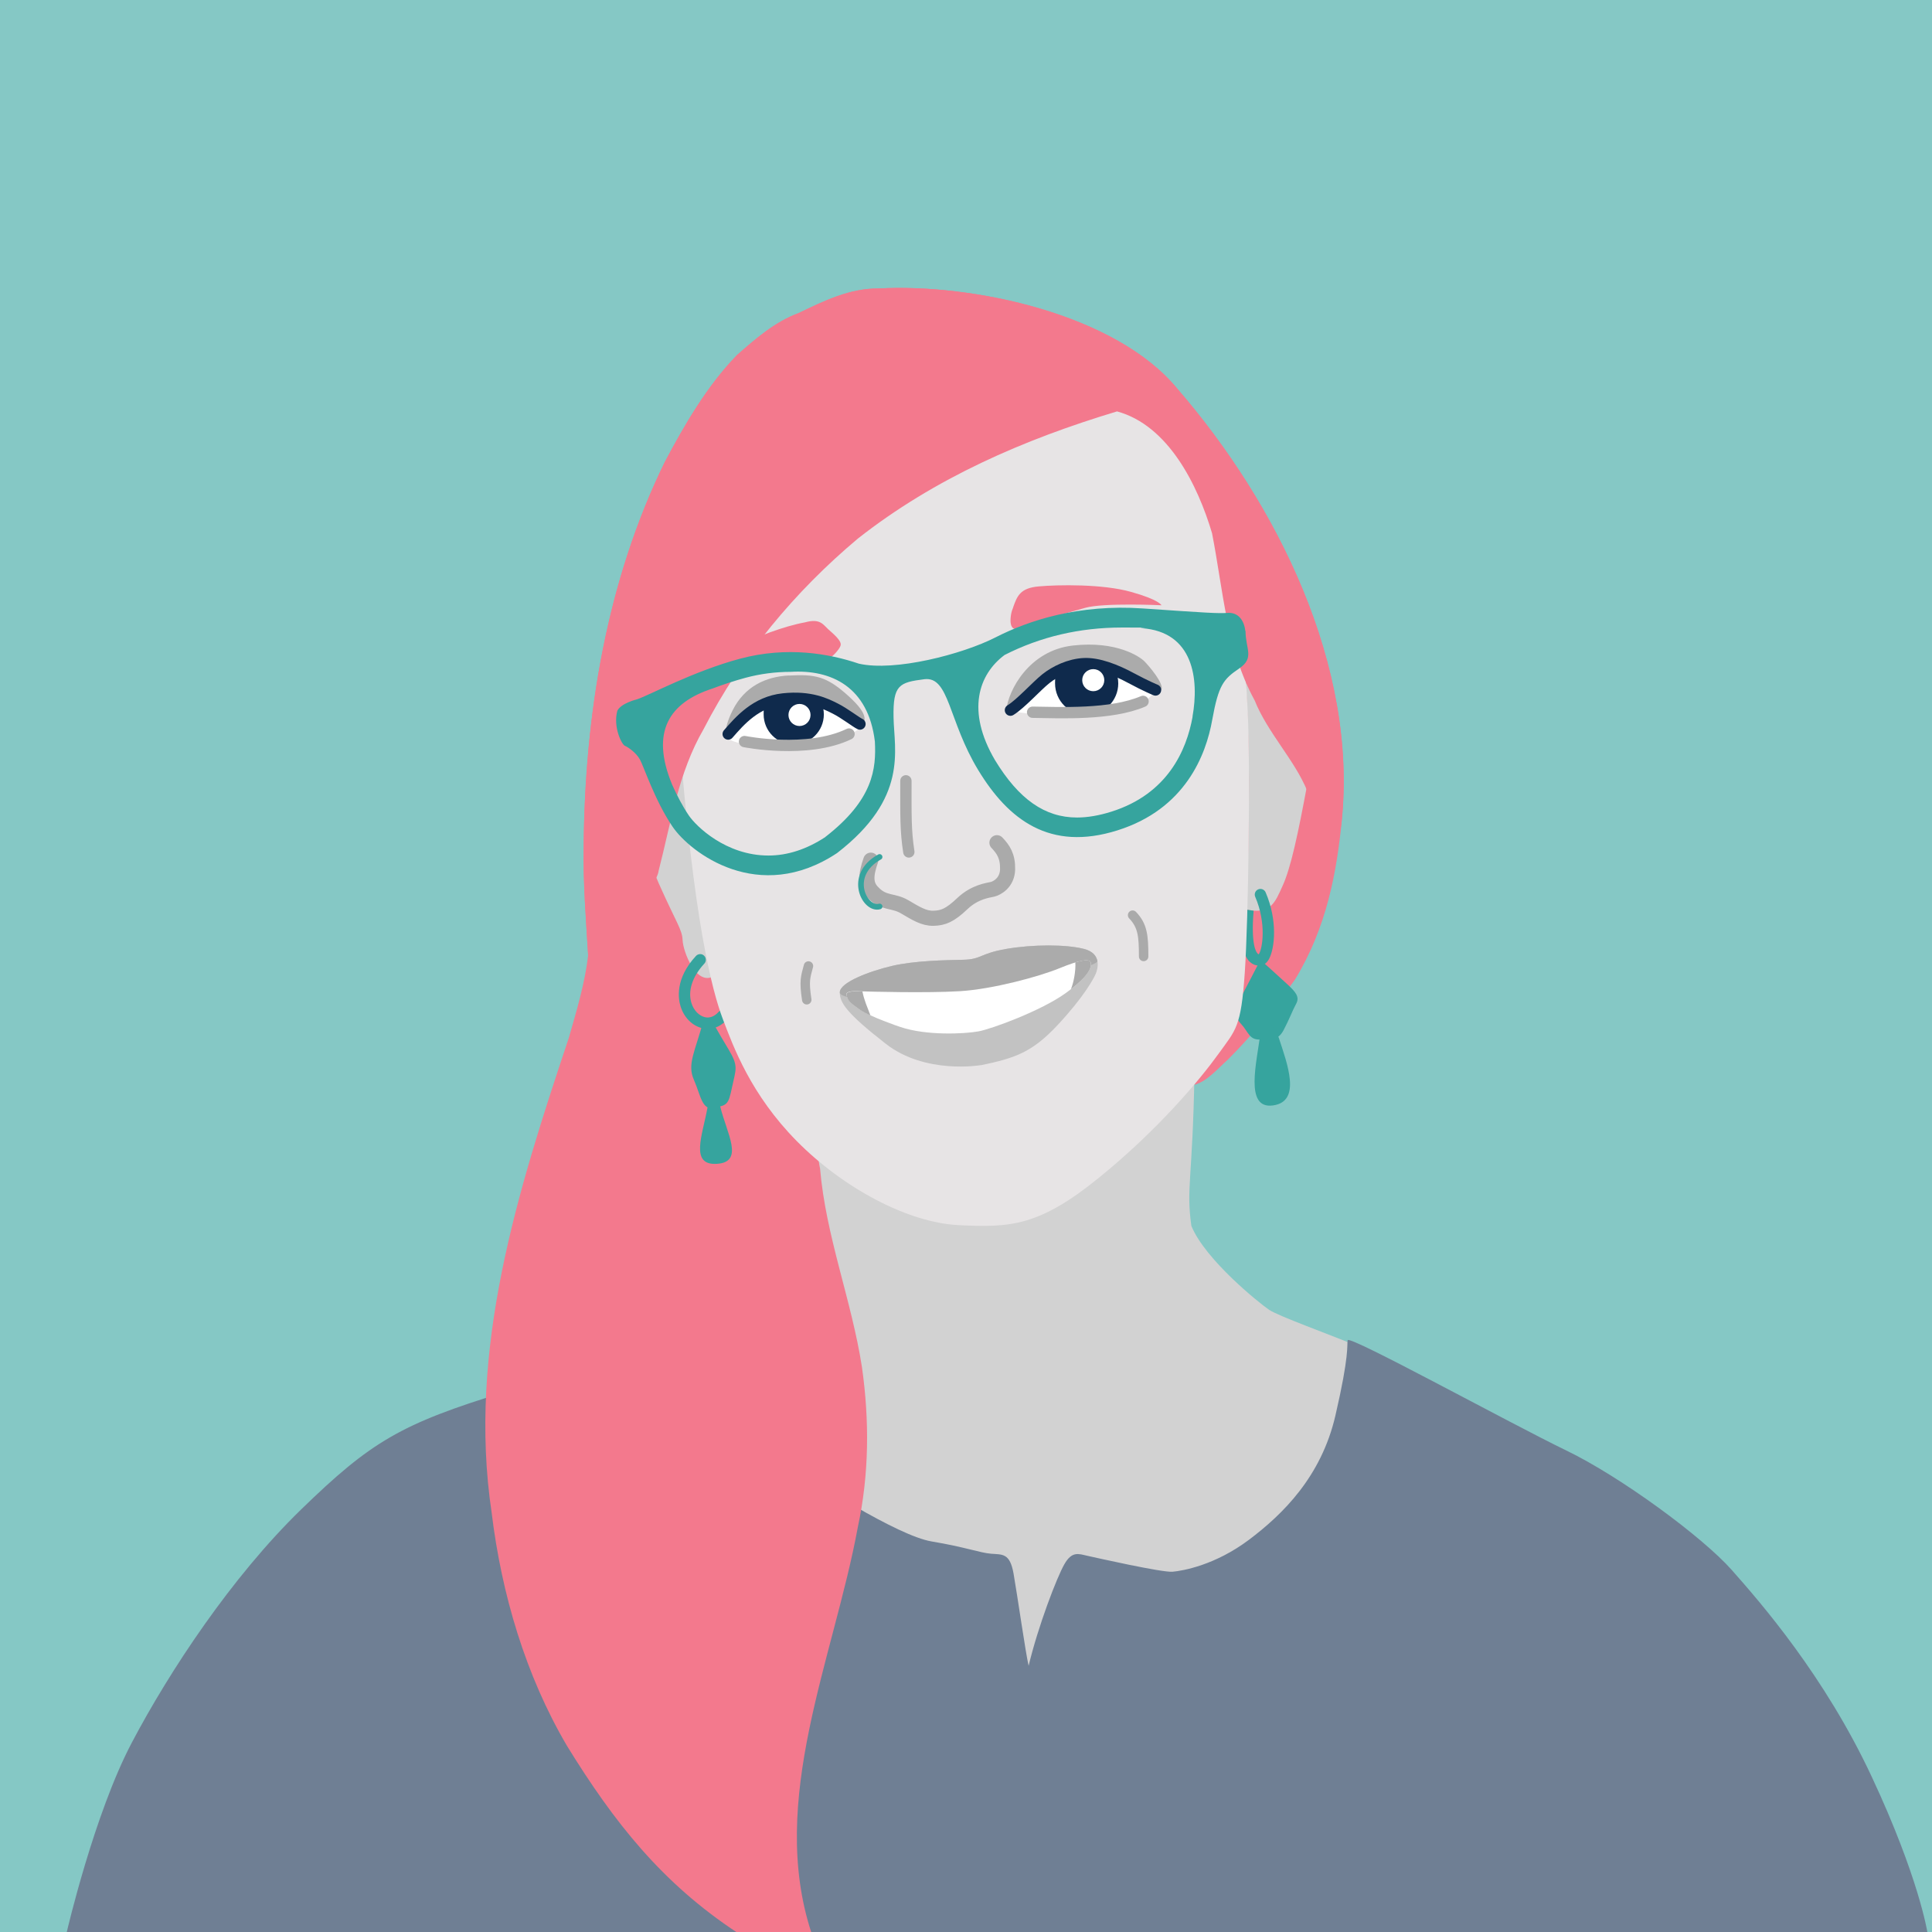
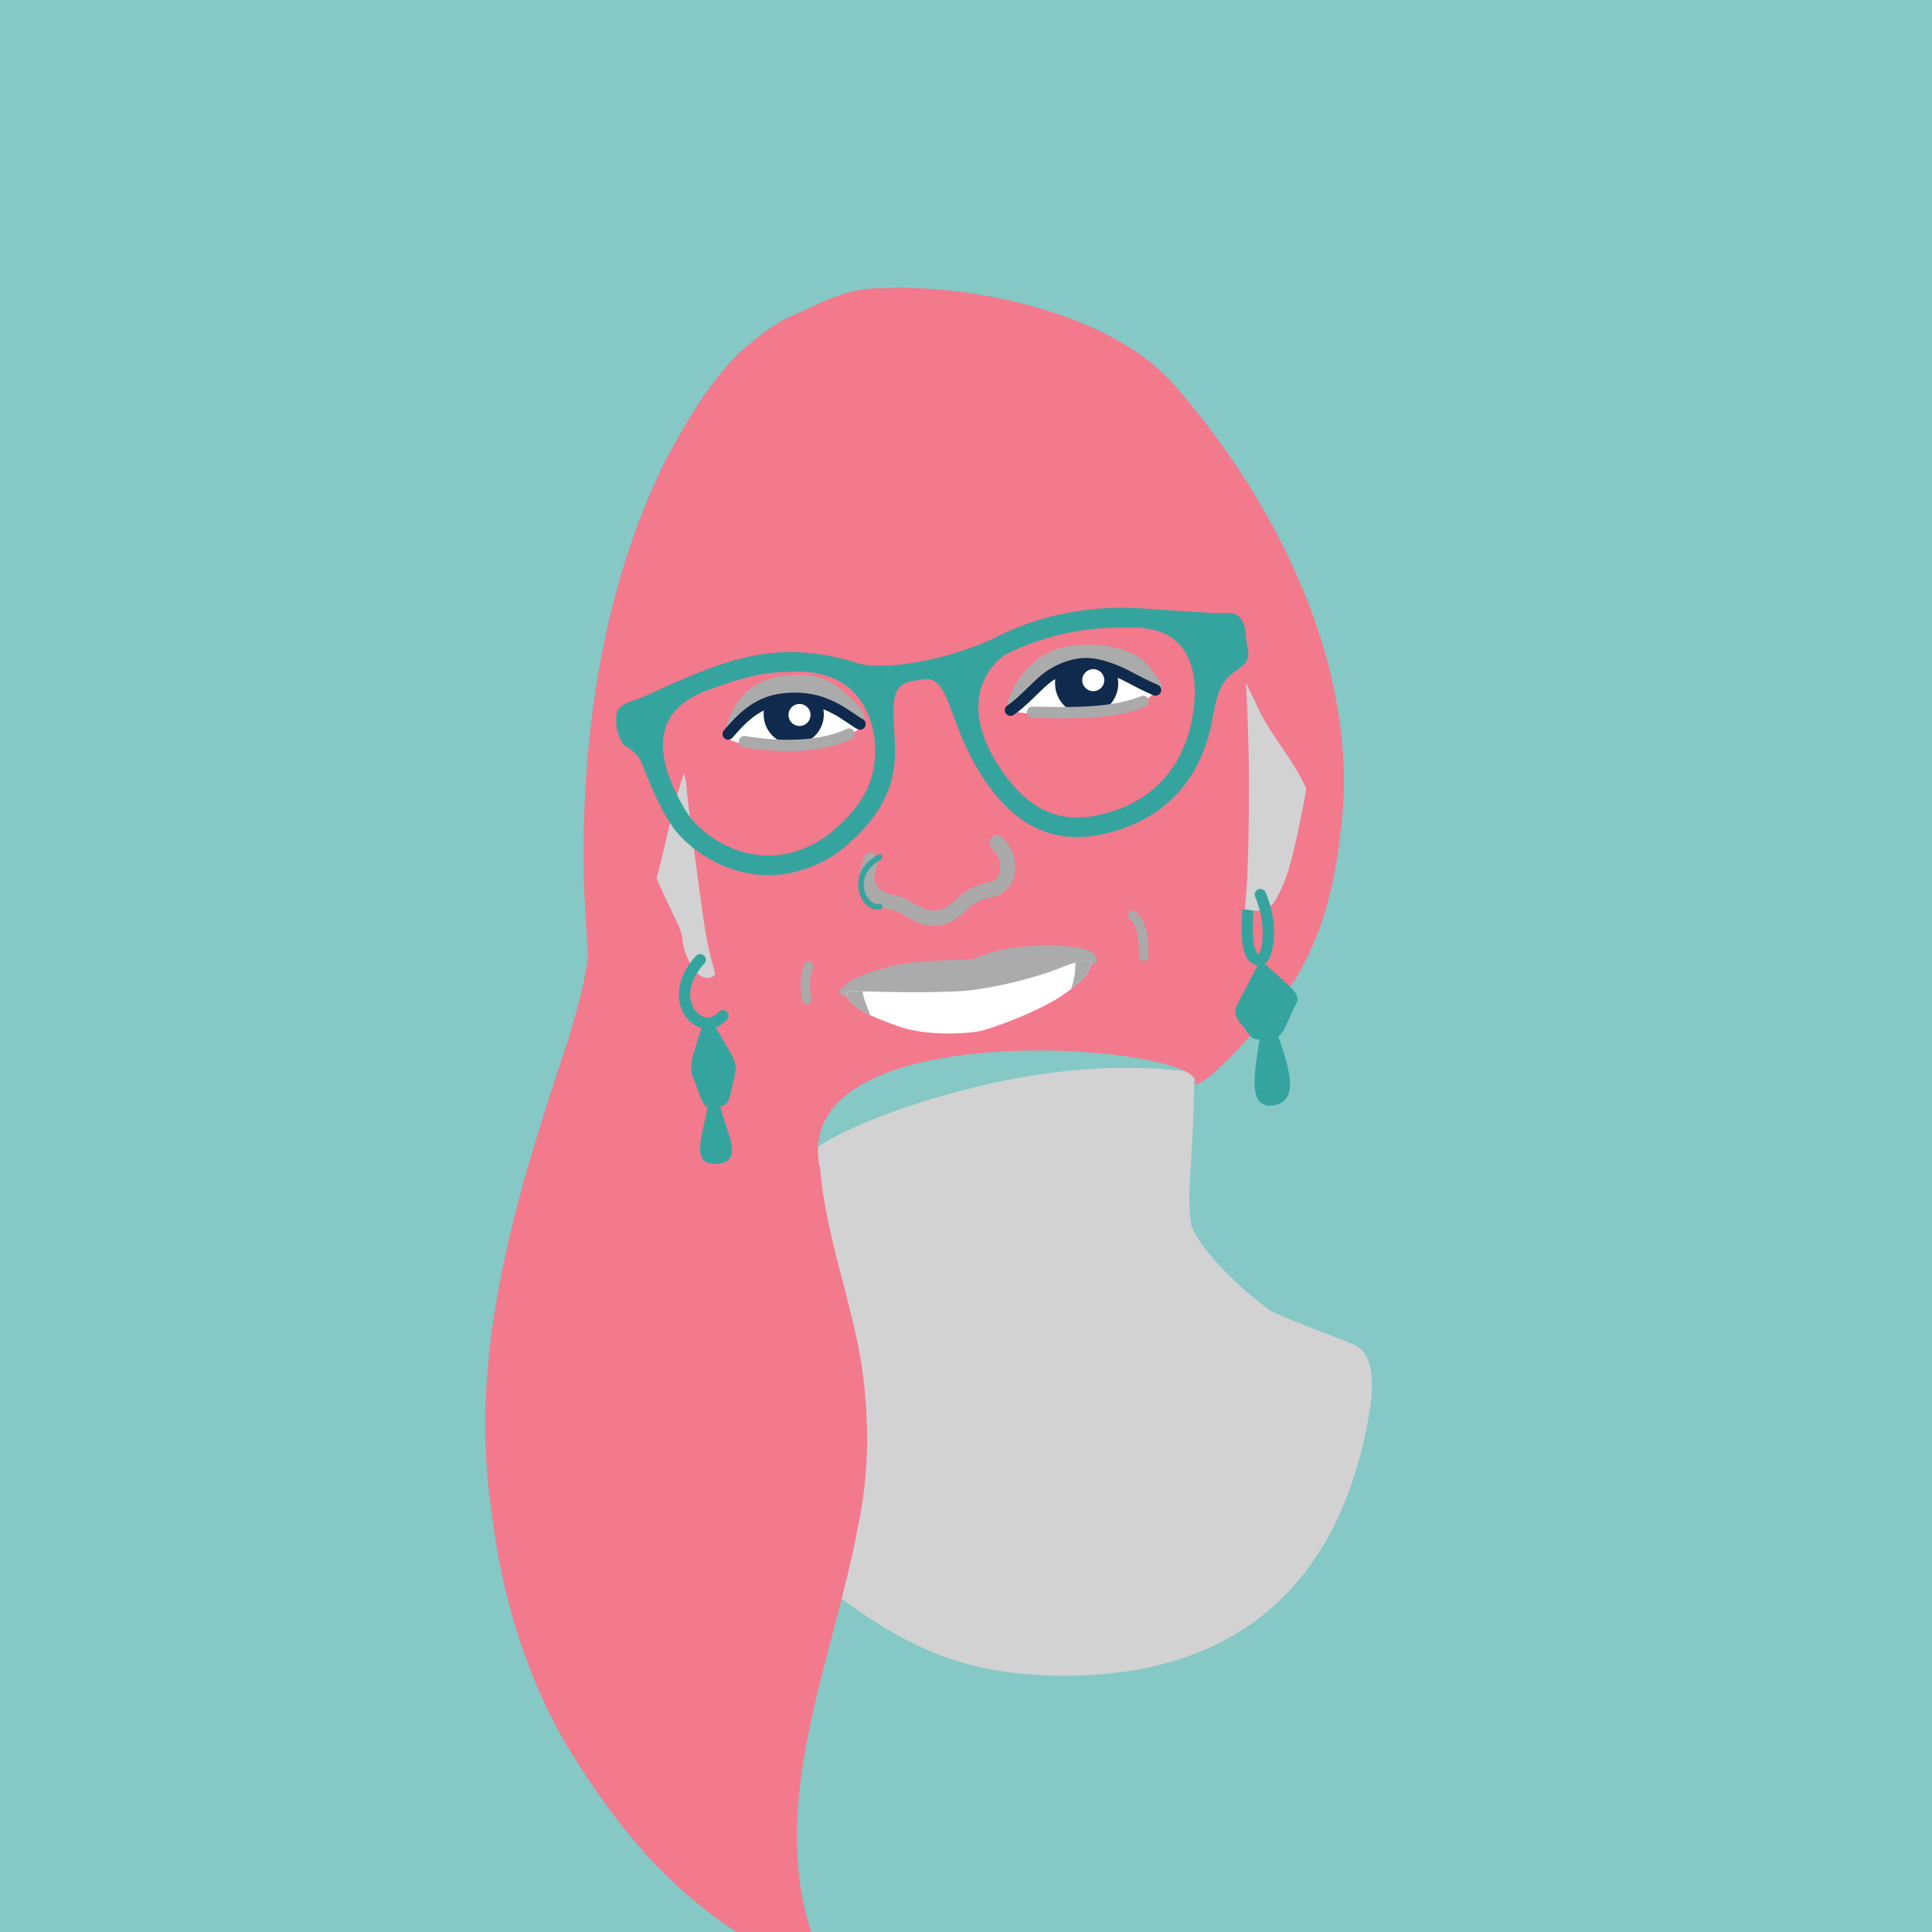
<svg xmlns="http://www.w3.org/2000/svg" version="1.1" viewBox="0 0 2048 2048">
  <defs>
    <style>
      .cls-1, .cls-2 {
        stroke: #aaa;
      }

      .cls-1, .cls-2, .cls-3, .cls-4, .cls-5 {
        fill: none;
        stroke-linecap: round;
        stroke-miterlimit: 10;
      }

      .cls-1, .cls-5 {
        stroke-width: 12px;
      }

      .cls-2 {
        stroke-width: 16px;
      }

      .cls-6 {
        fill: #d2d2d2;
      }

      .cls-7 {
        fill: #85c8c5;
      }

      .cls-8 {
        fill: #36a49e;
      }

      .cls-9 {
        fill: #e7e4e5;
      }

      .cls-3 {
        stroke: #36a49e;
        stroke-width: 6px;
      }

      .cls-10 {
        fill: #6f7f94;
      }

      .cls-11 {
        fill: #0f2a4c;
      }

      .cls-12 {
        fill: #fff;
      }

      .cls-13 {
        fill: #ababab;
      }

      .cls-4 {
        stroke: #aaa;
        stroke-width: 10px;
      }

      .cls-14 {
        fill: #c2c2c2;
      }

      .cls-5 {
        stroke: #0f2a4c;
      }

      .cls-15 {
        fill: #f3798d;
      }
    </style>
  </defs>
  <g>
    <g id="BG">
      <rect class="cls-7" width="2048" height="2048" />
    </g>
    <g id="CAIT">
      <g id="Neck">
        <path class="cls-6" d="M861.9,1219c-3.3,22.6-6,40.6,16.6,113.7,22.6,73.2,31.9,134.3,31.3,174.9s1.3,108.4-20.6,184.9c80.5,60.5,144.3,83.1,235.4,83.8,91.1.7,278.7-20,325.2-268.7,6-31.9,10-71.8-15.3-82.5-25.3-10.6-79.1-29.9-89.1-36.6-10-6.7-67.8-53-82.5-89-5.7-40.8,1.3-48,3.3-162.4,0,0-92.4-18-224.1,13.3-131.7,31.3-180.2,68.5-180.2,68.5Z" />
      </g>
      <g id="Shirt">
-         <path class="cls-10" d="M70.8,2048s28.9-124.7,68.8-200.5c39.9-75.8,105.7-175.6,179.6-247.4s105.7-90.8,216.5-124.7c110.7-33.9,238.4,36.9,283.3,66.8,44.9,29.9,132.7,85.8,168.6,91.8,35.9,6,50.9,12,62.9,13,12,1,20-1,23.9,21s13,85.8,16,97.8c10-41.9,29.9-93.8,37.9-107.7,8-14,15-11,23.9-9,9,2,79.8,18,90.8,17,11-1,45.2-7,81-33.9,35.7-26.9,76.6-66.8,91.6-131.7,15-64.8,12-73.8,13-79.8,1-6,173.6,88.8,231.4,116.7,57.9,27.9,144.7,91.8,175.6,126.7,30.9,34.9,98.8,112.7,148.6,219.5,49.9,106.7,58.9,164.6,58.9,164.6H70.8Z" />
-       </g>
+         </g>
      <g id="Hair">
        <path class="cls-15" d="M782,2049c-80.4-52.9-131.1-117.4-180.9-198.2-44-74.7-69.5-161.4-79.9-247.1-25.9-173.1,27.5-341.2,81.7-503.3,8.3-29,17.1-57.9,20.6-88-2.3-38.4-5.4-76.7-4.7-115.2,1.1-139.4,24.3-281.3,85.9-407.3,21.3-40.1,44.9-80.8,76.6-113.5,19.9-17.4,39.8-35,65.3-44.5,27.1-13,54.3-26.4,85.1-26.1,99.5-5.4,251,26.9,316.3,106.2,105.8,122.2,191.5,294,174.2,459.3-5.3,52.4-15.5,111.6-49.6,167.3-21.9,30-45.2,59-71.6,85.2-10.1,8.9-21.4,22.6-35.1,26.2,27.6-40.7-434.4-83.5-396.6,88.7,6.1,71.8,33.4,139.5,44.4,210.5,8,56.4,7.7,113.9-4.4,169.8-25.6,139-95.4,289.3-49.1,430h-78Z" />
      </g>
      <g id="Ears">
        <path class="cls-6" d="M1320.8,724.9c11.1-9.3,27.5-12.4,47-3.1,19.5,9.3,29.3,48.3,18.6,106-10.6,57.6-18.2,92.2-26.6,110.8s-12.9,31.5-40.3,25.3c2.2-20.8,4.5-53.1,4.4-136.6,0-49.2-3.1-102.4-3.1-102.4Z" />
        <path class="cls-6" d="M720.9,814c-13.7-5.8-27-8.4-34.1,15.5s-7.5,64.3,11.5,106.9,24.8,48.8,25.3,60.3c.4,11.5,14.2,48.8,32.8,38.1,4.7-3-3.1-8-10.6-59.9-7.5-51.9-17.3-127.7-18.2-141.9s-6.7-19.1-6.7-19.1Z" />
      </g>
      <g id="Earrings">
        <path class="cls-8" d="M750,1090.6c-1.7,0-3.5-.2-5.2-.6-10.6-2.3-19.6-11.1-23.3-23-2.6-8.1-6.1-29.6,16.3-53.7,2.3-2.4,6.1-2.6,8.5-.3,2.4,2.3,2.6,6.1.3,8.5-12.7,13.7-17.7,29-13.6,41.9,2.4,7.7,8.1,13.5,14.4,14.9,5.1,1.1,10.1-.9,14.3-5.6,2.2-2.5,6-2.7,8.5-.5,2.5,2.2,2.7,6,.5,8.5-5.7,6.5-13,10-20.6,10Z" />
        <path class="cls-8" d="M745.6,1082c-8.7,32.6-17.4,45.9-10.1,62.5s8.6,33.3,21.9,29.9c13.3-3.3,14.6-2.7,18.6-21.9,4-19.3,7.3-21.9-4-40.6-11.3-18.6-18.6-32.3-18.6-32.3l-7.9,2.4Z" />
        <path class="cls-8" d="M750,1173.9c-5.2,29.2-19.2,61.8,10.1,59.8,29.3-2,10.2-32.4,3.4-60.7-6.8-28.4-13.5,1-13.5,1Z" />
        <path class="cls-8" d="M1334.6,1023.6c-3.4,0-6.7-1.3-9.4-3.7-3-2.7-12-11-8.2-55.8,0-.5,5.4.2,11.9,1.3-3,35.9,2.6,44,4.4,45.6.3.3.6.5,1,.6,3.9-5.1,8.5-32.6-3.7-60.9-1.3-3,0-6.6,3.1-7.9,3-1.3,6.6,0,7.9,3.1,12.8,29.6,9.8,59,3.7,70.5-2.2,4-4.9,6.3-8.1,6.9-.9.2-1.7.2-2.6.2Z" />
        <path class="cls-8" d="M1336.1,1017.5s-20.6,39.9-23.9,45.9c-3.3,6-4.7,13.3,3.3,21.9s8.6,17.3,20.6,16.6c12-.7,18.6,1.3,24.6-10s9.3-20.6,13.3-27.9c4-7.3-.7-12.6-9.3-20.6-8.6-8-28.6-25.9-28.6-25.9Z" />
        <path class="cls-8" d="M1335.9,1096c-3.4,29.5-17.1,80,13.5,75.8,30.5-4.1,15.2-44.1,6.1-71.9-9.1-27.8-19.6-3.9-19.6-3.9Z" />
      </g>
      <g id="Head">
-         <path class="cls-9" d="M732.8,607.1c10.6-44.6,63.2-119,93.1-142.3s75.8-50.5,174.9-59.9c99.1-9.3,168.9,7.3,210.2,37.2,41.2,29.9,73.8,79.8,90.5,147s17.9,105.2,21,162.3c3.1,57.1,1,222.1-3,280-4,57.9-9.3,59.9-27.9,85.8-18.6,25.9-62.5,79.1-126.4,131-63.8,51.9-94.4,53.2-149,50.5-54.5-2.7-123-39.9-171.6-89.1-48.6-49.2-67.2-99.8-78.5-129.7-11.3-29.9-31-105.1-46.1-301.3-8.4-74.5,12.9-171.6,12.9-171.6Z" />
-       </g>
+         </g>
      <g id="Mouth">
-         <path class="cls-14" d="M1039.7,1129.2c35.9-7.5,54.1-13.3,81.6-42.8,27.5-29.5,38.1-49,40.3-54.3,2.2-5.3,6.5-21.3-12.5-26.2s-54-4.9-82.4,0-26.2,11.1-45.7,11.5-51.9,1-75.4,6.5-55.4,17.4-55.4,28.1,6.7,21.7,48.8,54.5,100.6,22.6,100.6,22.6Z" />
        <path class="cls-13" d="M1026.9,1054.7c54.5-6.8,137.4-30.6,136.4-35.9-1-5.3-4.7-10.5-14.2-12.9-19-4.9-54-4.9-82.4,0s-26.2,11.1-45.7,11.5-51.9,1-75.4,6.5-55.4,17.4-55.4,28.1,82.2,9.4,136.7,2.7Z" />
        <path class="cls-12" d="M897.3,1055.2c-1.1-3.9,4-4.9,14.2-4.4,10.2.4,71.4,2,106-.1,34.6-2.1,83.8-15.4,105.5-24.3,21.7-8.9,32.4-10.6,33.3-5.8s-1.8,14.2-27,32.4c-25.3,18.2-77.8,37.7-92.1,40.3s-55.1,4.9-83.5-4.9c0,0-31.5-10.6-42.1-18.2-10.6-7.5-12.4-8.9-14.2-15.1Z" />
        <path class="cls-13" d="M914.1,1050.9c-1,0-1.9,0-2.5,0-10.2-.4-15.3.6-14.2,4.4,1.8,6.2,3.5,7.5,14.2,15.1,2.7,1.9,6.6,4,11.1,6-3.6-9.8-6.4-15.2-8.5-25.4Z" />
        <path class="cls-13" d="M1156.3,1020.6c-.6-3.4-5.9-3.6-16.4-.4.6,8.8-1.8,21.7-4.7,28.4,19.8-15.3,22-23.5,21.1-28Z" />
      </g>
      <g id="Smile_lines">
        <path class="cls-4" d="M857,1024c-3.1,11.7-4.9,15.5-1.8,35.8" />
        <path class="cls-4" d="M1200.6,970.1c10.6,11.1,11.7,21.8,11.7,43.8" />
      </g>
      <g id="Nose">
-         <path class="cls-1" d="M960.3,827.7c0,36.4-.4,53,3.1,75.4" />
        <path class="cls-2" d="M923.1,911.8c-5.7,16-6,26.3,2.3,34.3,11.3,12,21.3,8,33.3,15,12,7,20.6,12.6,30.9,12.3s17.3-3,30.6-15.6c13.3-12.6,27.3-14,31.9-15.1s15.6-6.8,16-21.1c.3-14.3-4.7-21.3-11.3-28.3" />
        <path class="cls-3" d="M932.4,908.4c-35.2,19.5-15.7,57,0,52.5" />
      </g>
      <g id="Eyes">
        <path class="cls-12" d="M771.9,782.9s11.1,11.1,70.9,6.7c59.9-4.4,68.7-18.2,68.7-18.2,0,0-23.5-33.7-67.4-30.6-62.1,3.5-72.3,42.1-72.3,42.1Z" />
        <path class="cls-13" d="M836.6,716c-25.3,1.2-47.4,12-59.9,36.8s-4.9,30.2-4.9,30.2c0,0,15.5-40,64.7-41.5s55,10,74.9,30c5.8-5.8,11.5-12.4-12-33.7-23.5-21.3-35.5-23.1-63-21.7Z" />
        <path class="cls-5" d="M771.9,778.1c12.4-14.2,29.4-34.1,58.4-37.2,29-3.1,45.4,5.3,55.1,10.2,9.8,4.9,22.2,14.6,26.2,16.4" />
        <path class="cls-11" d="M873.3,757.3c0,17.6-14.3,31.9-31.9,31.9s-31.9-14.3-31.9-31.9,1.2-9.8,3.2-14c0,0,35.4-9.1,58,1.3,1.7,3.9,2.6,8.2,2.6,12.7Z" />
        <path class="cls-1" d="M789.2,786.1s66.5,13.3,110.8-8" />
        <circle class="cls-12" cx="847.5" cy="757.9" r="11.7" />
        <path class="cls-12" d="M1074,754.1c29.9,6,131,8.6,148.3-19.3-28.6-22.8-55.9-31.9-74.2-30.6,0,0-22.9.7-54.9,31.9-11.3,10-19.3,18-19.3,18Z" />
        <path class="cls-13" d="M1066.7,752.8c2-20.6,23.9-63.2,70.5-68.5,46.6-5.3,71.2,12,75.8,16.6s21.1,23.7,18.2,30.2l-8.9,3.8s-35.9-35.9-74.2-30.6c-38.2,5.3-65.8,41.9-65.8,41.9l-15.6,6.7Z" />
        <path class="cls-5" d="M1071.1,752.8c10.9-6.7,27.5-25.3,37.5-33.3,10-8,25.2-15.3,40.5-16s34,6.7,49.9,15.3c16,8.6,25.9,12.6,25.9,12.6" />
        <path class="cls-11" d="M1185.4,724.4c0,18.5-15,33.5-33.5,33.5s-33.5-15-33.5-33.5.9-8.8,2.5-12.7c5-12.2,56.6-12.5,61.7-.6,1.8,4.1,2.8,8.6,2.8,13.4Z" />
        <path class="cls-1" d="M1094.6,755c29.3.4,82.9,3.1,117.1-11.5" />
        <circle class="cls-12" cx="1158.9" cy="721" r="11.7" />
      </g>
      <g id="Eyebrows">
        <path class="cls-15" d="M1073.8,644.3c4.4-12.5,7.5-21,27.5-22.7,20-1.8,67.4-2.7,97.5,5.8,30.2,8.4,32.4,14.2,32.4,14.2,0,0-61.3-2.9-81.1,2.8-19.9,5.6-60.3,16.8-67.8,21s-11.5-.3-11.1-8.7c.4-8.4,2.7-12.3,2.7-12.3Z" />
        <path class="cls-15" d="M785.6,684.1c13.7-8.4,45.7-20.4,67.8-24.4,16-4.4,19.1,2.4,24.4,7.2s14.6,12.3,13.3,17.2-10.2,13.3-12,13.7-48-6.6-99.4,1.8c-36.8,8.9,5.9-15.6,5.9-15.6Z" />
      </g>
      <g id="Hair-2" data-name="Hair">
        <path class="cls-15" d="M623.4,1012.4c-2.3-38.4-5.4-76.7-4.7-115.2,1.1-139.4,24.3-281.3,85.9-407.3,21.3-40.1,44.9-80.8,76.6-113.5,19.9-17.4,39.8-35,65.3-44.5,27.1-13,54.3-26.4,85.1-26.1,99.5-5.4,251,26.9,316.3,106.2,105.8,122.2,191.5,294,174.2,459.3-5.3,52.4-40.8-13.3-36.4-33-13.4-32.7-41.9-61.5-55.7-95.8-30-54.9-33.4-117.3-45.2-177.3-15.2-51.2-46.4-114.3-100.7-129.1-98.7,29.7-193.2,70.7-274.7,134.8-66.9,56.1-123.7,124.4-163.6,202.1-26.9,46.3-34.4,98.9-47.6,149.9-1.3,17.9-78.1,119.6-74.6,89.5Z" />
      </g>
      <g id="Glasses">
        <path class="cls-8" d="M1320.1,669c-1.3-12-8-20-18.6-19.3-10.6.7-21.3,0-89.8-4.7-68.5-4.7-121,12.6-156.3,30.6-35.2,18-107.1,36.6-145,27.9-31.3-10.6-75.8-18.6-125.7-5.3s-97.1,39.2-109.7,43.2c0,0-16.5,3.9-20.6,12-4.7,17.3,4.7,35.9,8,37.2,3.3,1.3,12,7.3,16,14.6,4,7.3,16,43.9,34.6,71.2s91.1,83.1,174.3,27.9c75.8-58.5,60.5-109.1,59.9-143.7-.7-34.6,6-37.2,32.6-40.6,26.6-3.3,25.3,43.9,57.2,96.4,31.9,52.5,75.8,86.5,147.6,63.8,71.8-22.6,93.8-79.8,100.4-117.1,6.7-37.2,12-43.2,28.6-54.5,16.6-11.3,6.7-20.6,6.7-39.9ZM874.9,887.3c-19.8,13-40.1,19.6-60.3,19.6-45.3,0-76.8-31.3-84.3-42.3-6.9-10.1-12.9-21.9-17.8-32.8-23.4-56.5-2.8-87.1,42.7-101.9,11.2-4.2,23.1-8.2,35-11.4,15.6-4.2,31.7-6.3,47.8-6.3,43.2-2.7,82.4,15.9,89.4,73.8,1.5,29-1.7,61.8-52.5,101.2ZM1264.2,759.7c-6.4,35.6-26.4,81.9-86.1,100.7-13,4.1-25.2,6.2-36.4,6.2-34.1,0-61.7-19.3-87-60.9-30.7-52.3-17.3-90.9,10.2-111.4,37.9-19.3,79.7-29.1,124.3-29.1s14,.2,21,.7c55,3.7,61,54.2,53.9,93.7Z" />
      </g>
    </g>
  </g>
</svg>